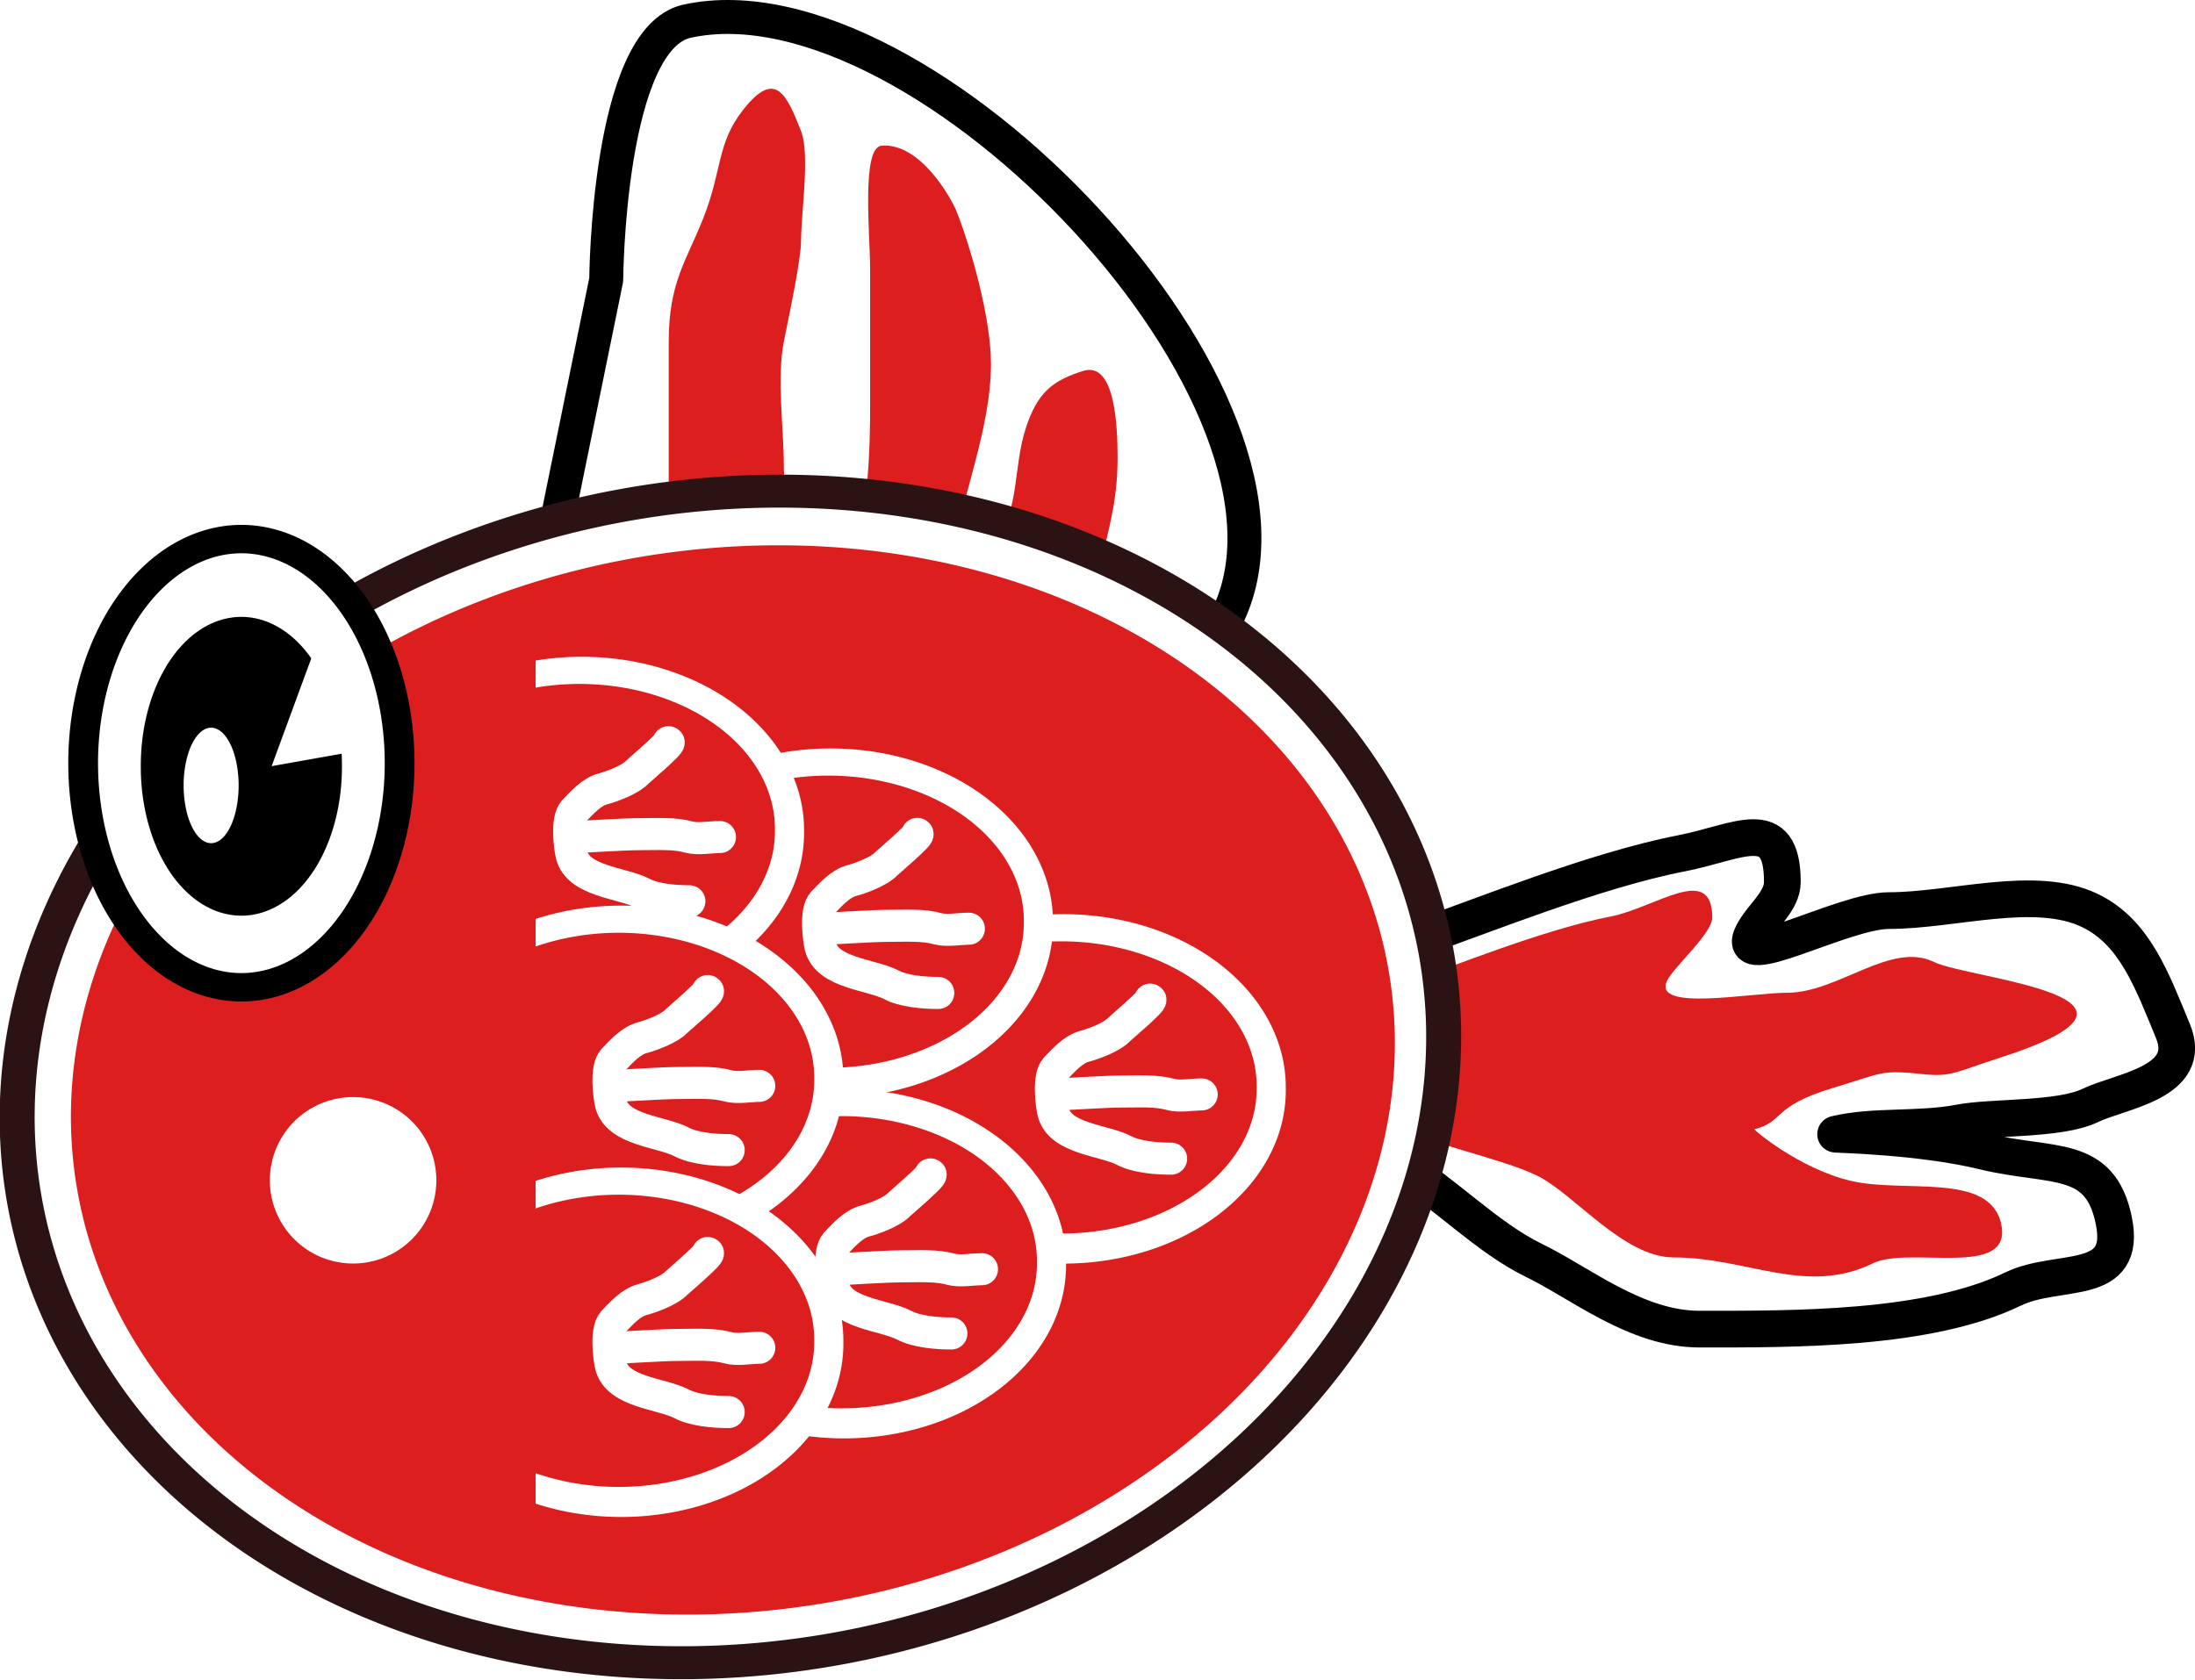
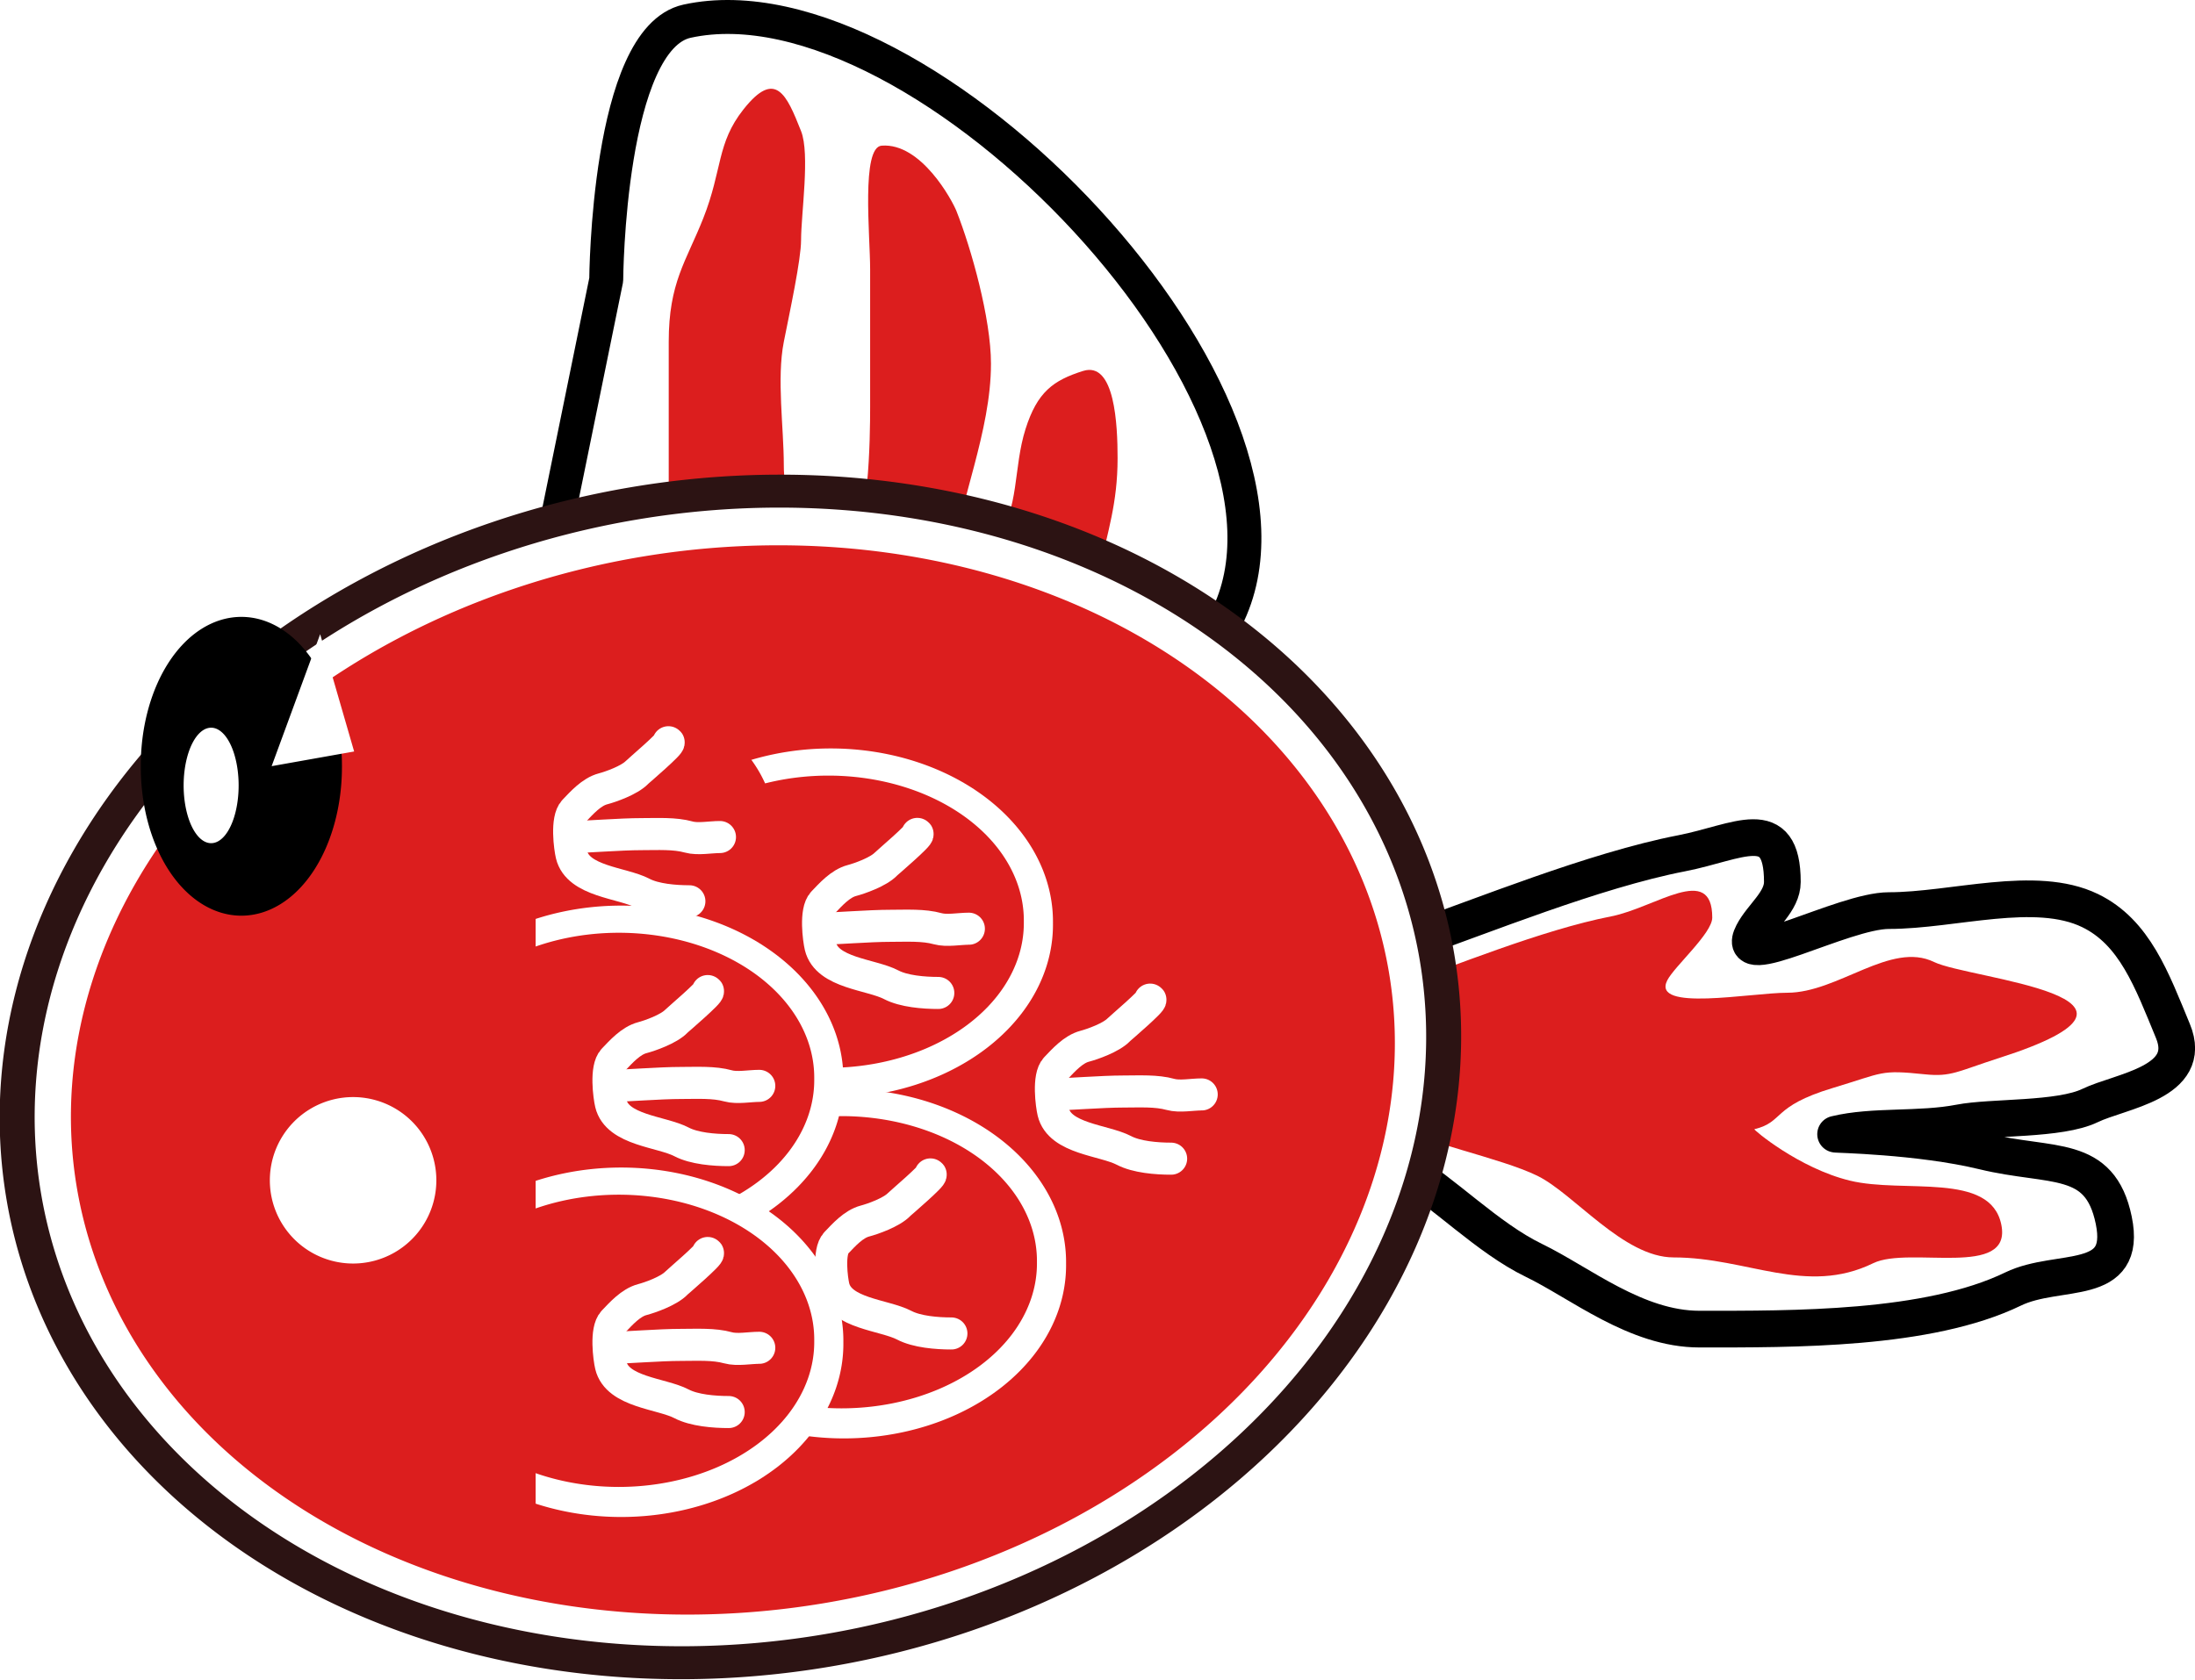
<svg xmlns="http://www.w3.org/2000/svg" version="1.0" viewBox="0 0 1163.6 890.92">
  <defs>
    <filter id="a" y="-.027" width="1.206" x="-.103" height="1.054">
      <feGaussianBlur stdDeviation="5.623" />
    </filter>
  </defs>
  <path d="M750.34 498.063c34.29-11.82 94.69-36.59 141.17-45.6 29.64-5.74 53.34-21.48 53.34 15.2 0 10.43-10.88 18.03-15.69 27.36-10.92 21.16 47.74-12.16 72.15-12.16 34.18 0 77.64-14.07 106.67 0 23.61 11.44 32.71 36.71 43.91 63.84 11.37 27.43-27.91 31.77-43.91 39.52-16.16 7.83-52.12 5.85-69.02 9.12-21.57 4.18-45.7 1.2-65.88 6.08-.81.2 44.24.84 78.43 9.12 36.26 8.79 61.67.92 69.01 36.49 7.49 36.28-29.26 24.82-53.33 36.48-45.14 21.87-116.82 21.28-166.26 21.28-33.68 0-63.14-24.51-87.84-36.48-24.59-11.92-48.22-36.55-69.02-48.64-14.06-8.18-21.96-28.37-21.96-48.65 0-17.91-1.34-33.88 6.27-48.64 2.32-4.48 20.25-22.66 21.96-24.32z" stroke-linejoin="round" fill-rule="evenodd" stroke="#000" stroke-linecap="round" stroke-width="19.456" fill="#fff" />
  <path d="M321.37 148.373s.75-127.93 42.86-137.14c125.11-27.347 344.23 203.23 285.72 317.14-49.26 95.9-357.15-40-357.15-40l28.57-140z" stroke-linejoin="round" fill-rule="evenodd" stroke="#000" stroke-linecap="round" stroke-width="18" fill="#fff" />
  <path d="M742.44 522.223c27.11-9.41 74.88-29.13 111.65-36.3 23.43-4.57 53.6-28.52 53.6.67 0 8.31-20.02 25.78-23.83 33.21-8.64 16.84 44.28 6.62 63.58 6.62 27.04 0 54.88-27.49 77.84-16.3 18.67 9.11 136.48 18.16 34.73 50.82-22.46 7.21-25.58 10.18-39.58 8.73-24.06-2.48-21.4-1-48.87 7.26-32.59 9.8-25.58 17.96-41.54 21.85-.64.16 23.56 20.67 50.6 27.26 28.68 7 74.49-4.98 80.3 23.33 5.92 28.88-48.86 11.18-67.89 20.46-35.7 17.41-66.68-3.06-105.79-3.06-26.63 0-52.78-33.79-72.32-43.32-19.45-9.49-60.99-17.66-77.44-27.29-11.12-6.51-17.37.28-17.37-15.86 0-14.26-1.06-26.97 4.96-38.72 1.83-3.57 16.01-18.04 17.37-19.36zM354.5 273.773v-92.49c0-31.55 9.22-42.56 18.3-65.51 10.26-25.91 7.02-39.699 21.35-57.804 16.95-21.411 22.81-7.906 30.51 11.561 4.81 12.145 0 43.867 0 57.804 0 10.259-5.88 37.449-9.15 53.949-3.84 19.38 0 45.41 0 65.51 0 27.82 17.21 47.55 33.56 42.39 11.71-3.7 12.2-57.69 12.2-73.22v-73.22c0-17.833-4.81-64.659 6.1-65.506 21-1.631 37.47 29.144 39.66 34.682 7.81 19.734 18.3 56.924 18.3 80.924 0 35.93-16.75 73.02-21.35 107.9-4.62 35.03 17.34-6.5 24.4-15.41 11.95-15.09 8.76-37.29 15.26-57.81 6.22-19.64 14.65-25.82 30.5-30.82 16.93-5.35 18.31 28.86 18.31 46.24 0 24.3-5.49 39.27-9.15 57.8-3.1 15.65-6.47 42.39-24.41 42.39h-73.22c-25.49 0-46.03-7.79-70.16-15.41-12.82-4.05-16.9-19.27-39.66-19.27-18.8 0-21.35-13.92-21.35-34.68z" fill-rule="evenodd" fill="#dc1e1e" />
  <path d="M591.43 563.79a327.14 282.86 0 11-654.29 0 327.14 282.86 0 11654.29 0z" transform="matrix(1.145 -.194 .182 1.075 -18.01 16.262)" stroke-linejoin="round" fill-rule="evenodd" stroke="#2c1313" stroke-linecap="round" stroke-width="15.997" fill="#fff" />
  <path d="M736.175 514.847A352.44 281.611-8.878 1140.86 630.473a352.44 281.611-8.878 11695.314-115.626z" fill-rule="evenodd" fill="#dc1e1e" />
-   <path d="M681.618 577.403a117.802 91.806 0 11-235.594 0 117.802 91.806 0 11235.594 0z" fill-rule="evenodd" fill="#fff" />
  <path d="M666.177 576.634a103.62 76.806 0 11-207.232 0 103.62 76.806 0 11207.232 0z" fill-rule="evenodd" fill="#dc1e1e" />
  <path d="M609.72 530.067c1.95 0-16.08 15.4-16.65 16-3.97 4.15-14.03 7.67-18.04 8.72-6.08 1.59-11.29 7.46-15.27 11.63-4.37 4.58-2.24 19.72-1.39 23.27 3.41 14.29 26.9 14.82 37.47 20.36 6.71 3.51 17.26 4.36 24.99 4.36" stroke-linejoin="round" stroke="#fff" stroke-linecap="round" stroke-width="17" fill="none" />
  <path d="M558.51 580.337c7.2 0 25.44-1.54 37.2-1.54 8.34 0 17.3-.56 24.8 1.54 4.79 1.33 11.48 0 16.53 0" stroke-linejoin="round" stroke="#fff" stroke-linecap="round" stroke-width="17" fill="none" />
  <path d="M558.188 489.528a117.802 91.806 0 11-235.594 0 117.802 91.806 0 11235.594 0z" fill-rule="evenodd" fill="#fff" />
  <path d="M542.747 488.76a103.62 76.806 0 11-207.232 0 103.62 76.806 0 11207.232 0z" fill-rule="evenodd" fill="#dc1e1e" />
  <path d="M486.29 442.192c1.95 0-16.08 15.4-16.65 16-3.97 4.15-14.03 7.67-18.04 8.72-6.08 1.59-11.29 7.46-15.27 11.63-4.37 4.58-2.24 19.72-1.39 23.27 3.41 14.29 26.9 14.82 37.47 20.36 6.71 3.51 17.26 4.36 24.99 4.36" stroke-linejoin="round" stroke="#fff" stroke-linecap="round" stroke-width="17" fill="none" />
  <path d="M435.08 492.462c7.2 0 25.44-1.54 37.2-1.54 8.34 0 17.3-.56 24.8 1.54 4.79 1.33 11.48 0 16.53 0" stroke-linejoin="round" stroke="#fff" stroke-linecap="round" stroke-width="17" fill="none" />
  <path d="M565.138 670.09a117.802 91.806 0 11-235.594 0 117.802 91.806 0 11235.594 0z" fill-rule="evenodd" fill="#fff" />
  <path d="M549.697 669.32a103.62 76.806 0 11-207.232 0 103.62 76.806 0 11207.232 0z" fill-rule="evenodd" fill="#dc1e1e" />
  <path d="M493.24 622.753c1.95 0-16.08 15.4-16.65 16-3.97 4.15-14.03 7.67-18.04 8.72-6.08 1.59-11.29 7.46-15.27 11.63-4.37 4.58-2.24 19.72-1.39 23.27 3.41 14.29 26.9 14.82 37.47 20.36 6.71 3.51 17.26 4.36 24.99 4.36" stroke-linejoin="round" stroke="#fff" stroke-linecap="round" stroke-width="17" fill="none" />
-   <path d="M442.03 673.023c7.2 0 25.44-1.54 37.2-1.54 8.34 0 17.3-.56 24.8 1.54 4.79 1.33 11.48 0 16.53 0" stroke-linejoin="round" stroke="#fff" stroke-linecap="round" stroke-width="17" fill="none" />
  <g>
-     <path d="M426.238 440.92a117.802 91.806 0 11-235.594 0 117.802 91.806 0 11235.594 0z" fill-rule="evenodd" fill="#fff" />
    <path d="M410.797 440.15a103.62 76.806 0 11-207.232 0 103.62 76.806 0 11207.232 0z" fill-rule="evenodd" fill="#dc1e1e" />
    <path d="M354.34 393.583c1.95 0-16.08 15.4-16.65 16-3.97 4.15-14.03 7.67-18.04 8.72-6.08 1.59-11.29 7.46-15.27 11.63-4.37 4.58-2.24 19.72-1.39 23.27 3.41 14.29 26.9 14.82 37.47 20.36 6.71 3.51 17.26 4.36 24.99 4.36" stroke-linejoin="round" stroke="#fff" stroke-linecap="round" stroke-width="17" fill="none" />
    <path d="M303.13 443.853c7.2 0 25.44-1.54 37.2-1.54 8.34 0 17.3-.56 24.8 1.54 4.79 1.33 11.48 0 16.53 0" stroke-linejoin="round" stroke="#fff" stroke-linecap="round" stroke-width="17" fill="none" />
  </g>
  <g>
    <path d="M447.078 572.866a117.802 91.806 0 11-235.594 0 117.802 91.806 0 11235.594 0z" fill-rule="evenodd" fill="#fff" />
    <path d="M431.637 572.097a103.62 76.806 0 11-207.232 0 103.62 76.806 0 11207.232 0z" fill-rule="evenodd" fill="#dc1e1e" />
    <path d="M375.18 525.53c1.95 0-16.08 15.4-16.65 16-3.97 4.15-14.03 7.67-18.04 8.72-6.08 1.59-11.29 7.46-15.27 11.63-4.37 4.58-2.24 19.72-1.39 23.27 3.41 14.29 26.9 14.82 37.47 20.36 6.71 3.51 17.26 4.36 24.99 4.36" stroke-linejoin="round" stroke="#fff" stroke-linecap="round" stroke-width="17" fill="none" />
    <path d="M323.97 575.8c7.2 0 25.44-1.54 37.2-1.54 8.34 0 17.3-.56 24.8 1.54 4.79 1.33 11.48 0 16.53 0" stroke-linejoin="round" stroke="#fff" stroke-linecap="round" stroke-width="17" fill="none" />
  </g>
  <g>
    <path d="M447.078 711.76a117.802 91.806 0 11-235.594 0 117.802 91.806 0 11235.594 0z" fill-rule="evenodd" fill="#fff" />
    <path d="M431.637 710.99a103.62 76.806 0 11-207.232 0 103.62 76.806 0 11207.232 0z" fill-rule="evenodd" fill="#dc1e1e" />
    <path d="M375.18 664.423c1.95 0-16.08 15.4-16.65 16-3.97 4.15-14.03 7.67-18.04 8.72-6.08 1.59-11.29 7.46-15.27 11.63-4.37 4.58-2.24 19.72-1.39 23.27 3.41 14.29 26.9 14.82 37.47 20.36 6.71 3.51 17.26 4.36 24.99 4.36" stroke-linejoin="round" stroke="#fff" stroke-linecap="round" stroke-width="17" fill="none" />
    <path d="M323.97 714.693c7.2 0 25.44-1.54 37.2-1.54 8.34 0 17.3-.56 24.8 1.54 4.79 1.33 11.48 0 16.53 0" stroke-linejoin="round" stroke="#fff" stroke-linecap="round" stroke-width="17" fill="none" />
  </g>
  <path d="M128.29 300.1v498.59L-2.92 673.32l5.968-288.66 125.24-84.56z" filter="url(#a)" fill-rule="evenodd" fill="#dc1e1e" transform="translate(155.66 27.443)" />
-   <path d="M55.399 387.58a90.388 134.12 0 11-180.78 0 90.388 134.12 0 11180.78 0z" transform="matrix(.928 0 0 .886 160.434 61.294)" stroke-linejoin="round" fill-rule="evenodd" stroke="#000" stroke-linecap="round" stroke-width="17" fill="#fff" />
  <path d="M17.494 373a45.194 64.146 0 11-90.387 0 45.194 64.146 0 1190.387 0z" transform="matrix(.993 0 0 1.086 155.46 1.257)" stroke-linejoin="round" fill-rule="evenodd" stroke="#000" stroke-linecap="round" stroke-width="17" />
  <path d="M169.724 336.293l-25.727 69.98 43.736-7.78-18.009-62.2zM126.503 416.495a14.578 30.617 0 11-29.157 0 14.578 30.617 0 1129.157 0zM231.314 625.878a44.133 44.133 0 11-88.266 0 44.133 44.133 0 1188.266 0z" fill-rule="evenodd" fill="#fff" />
</svg>